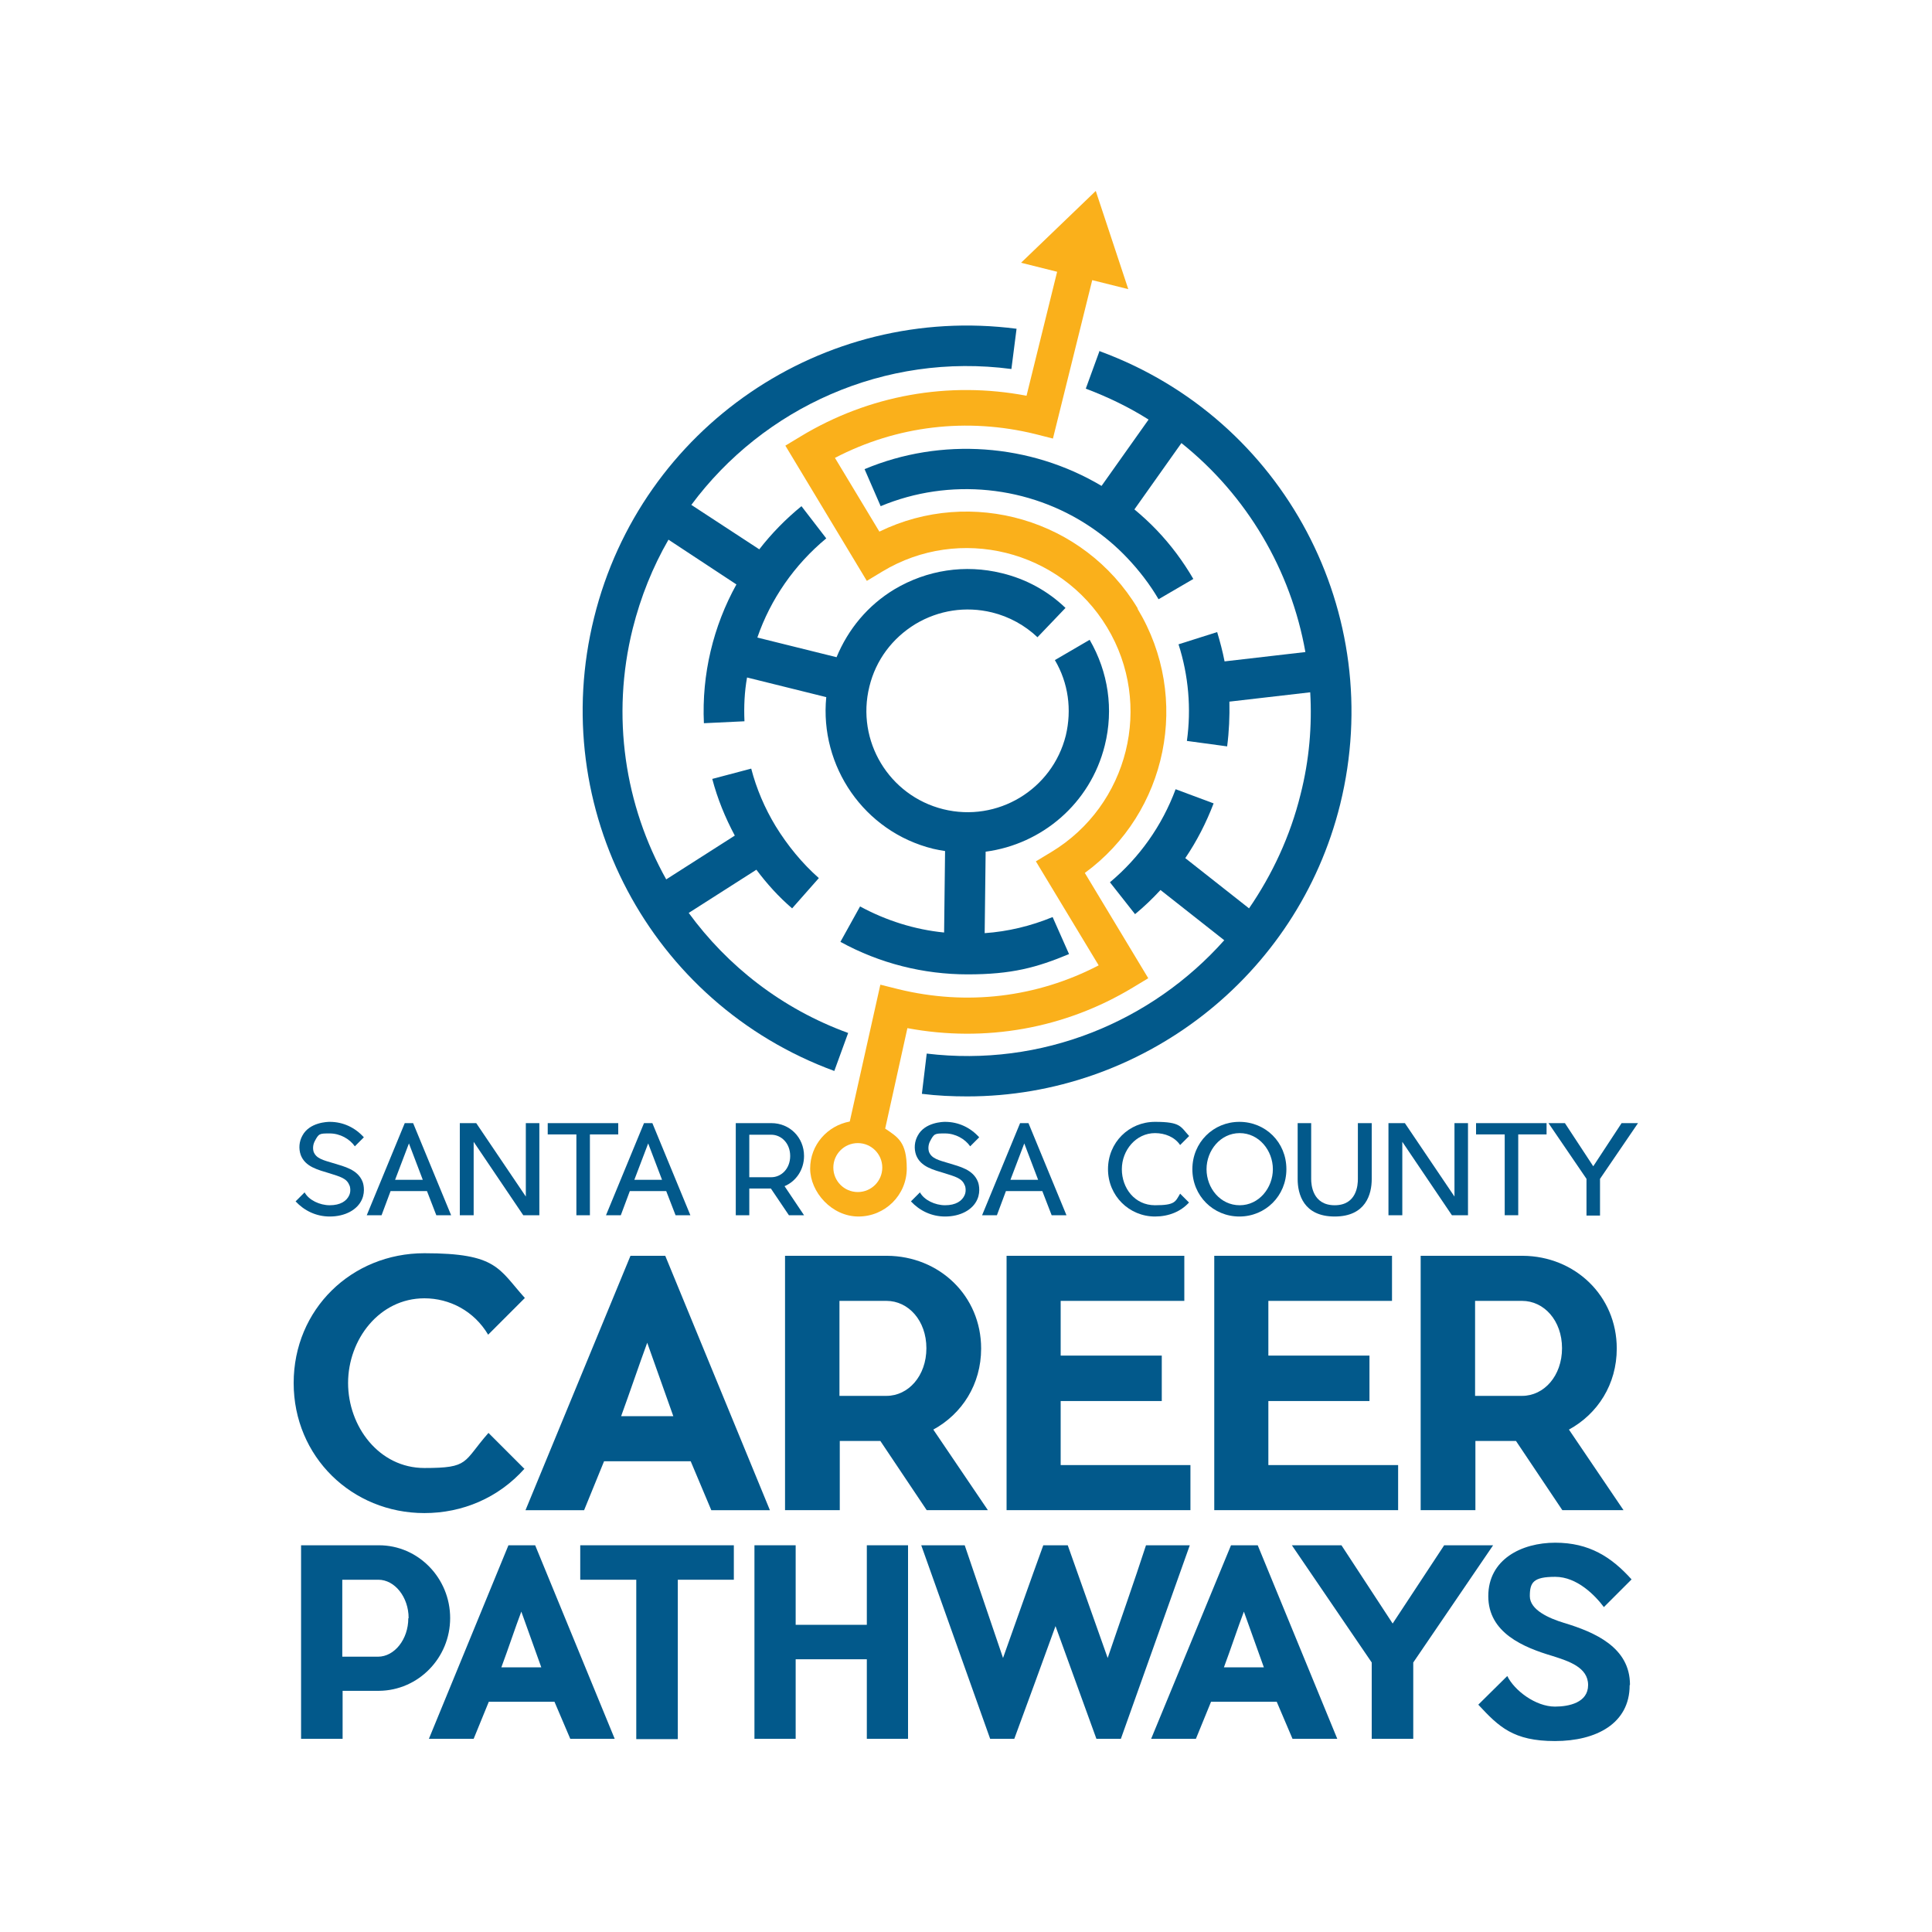
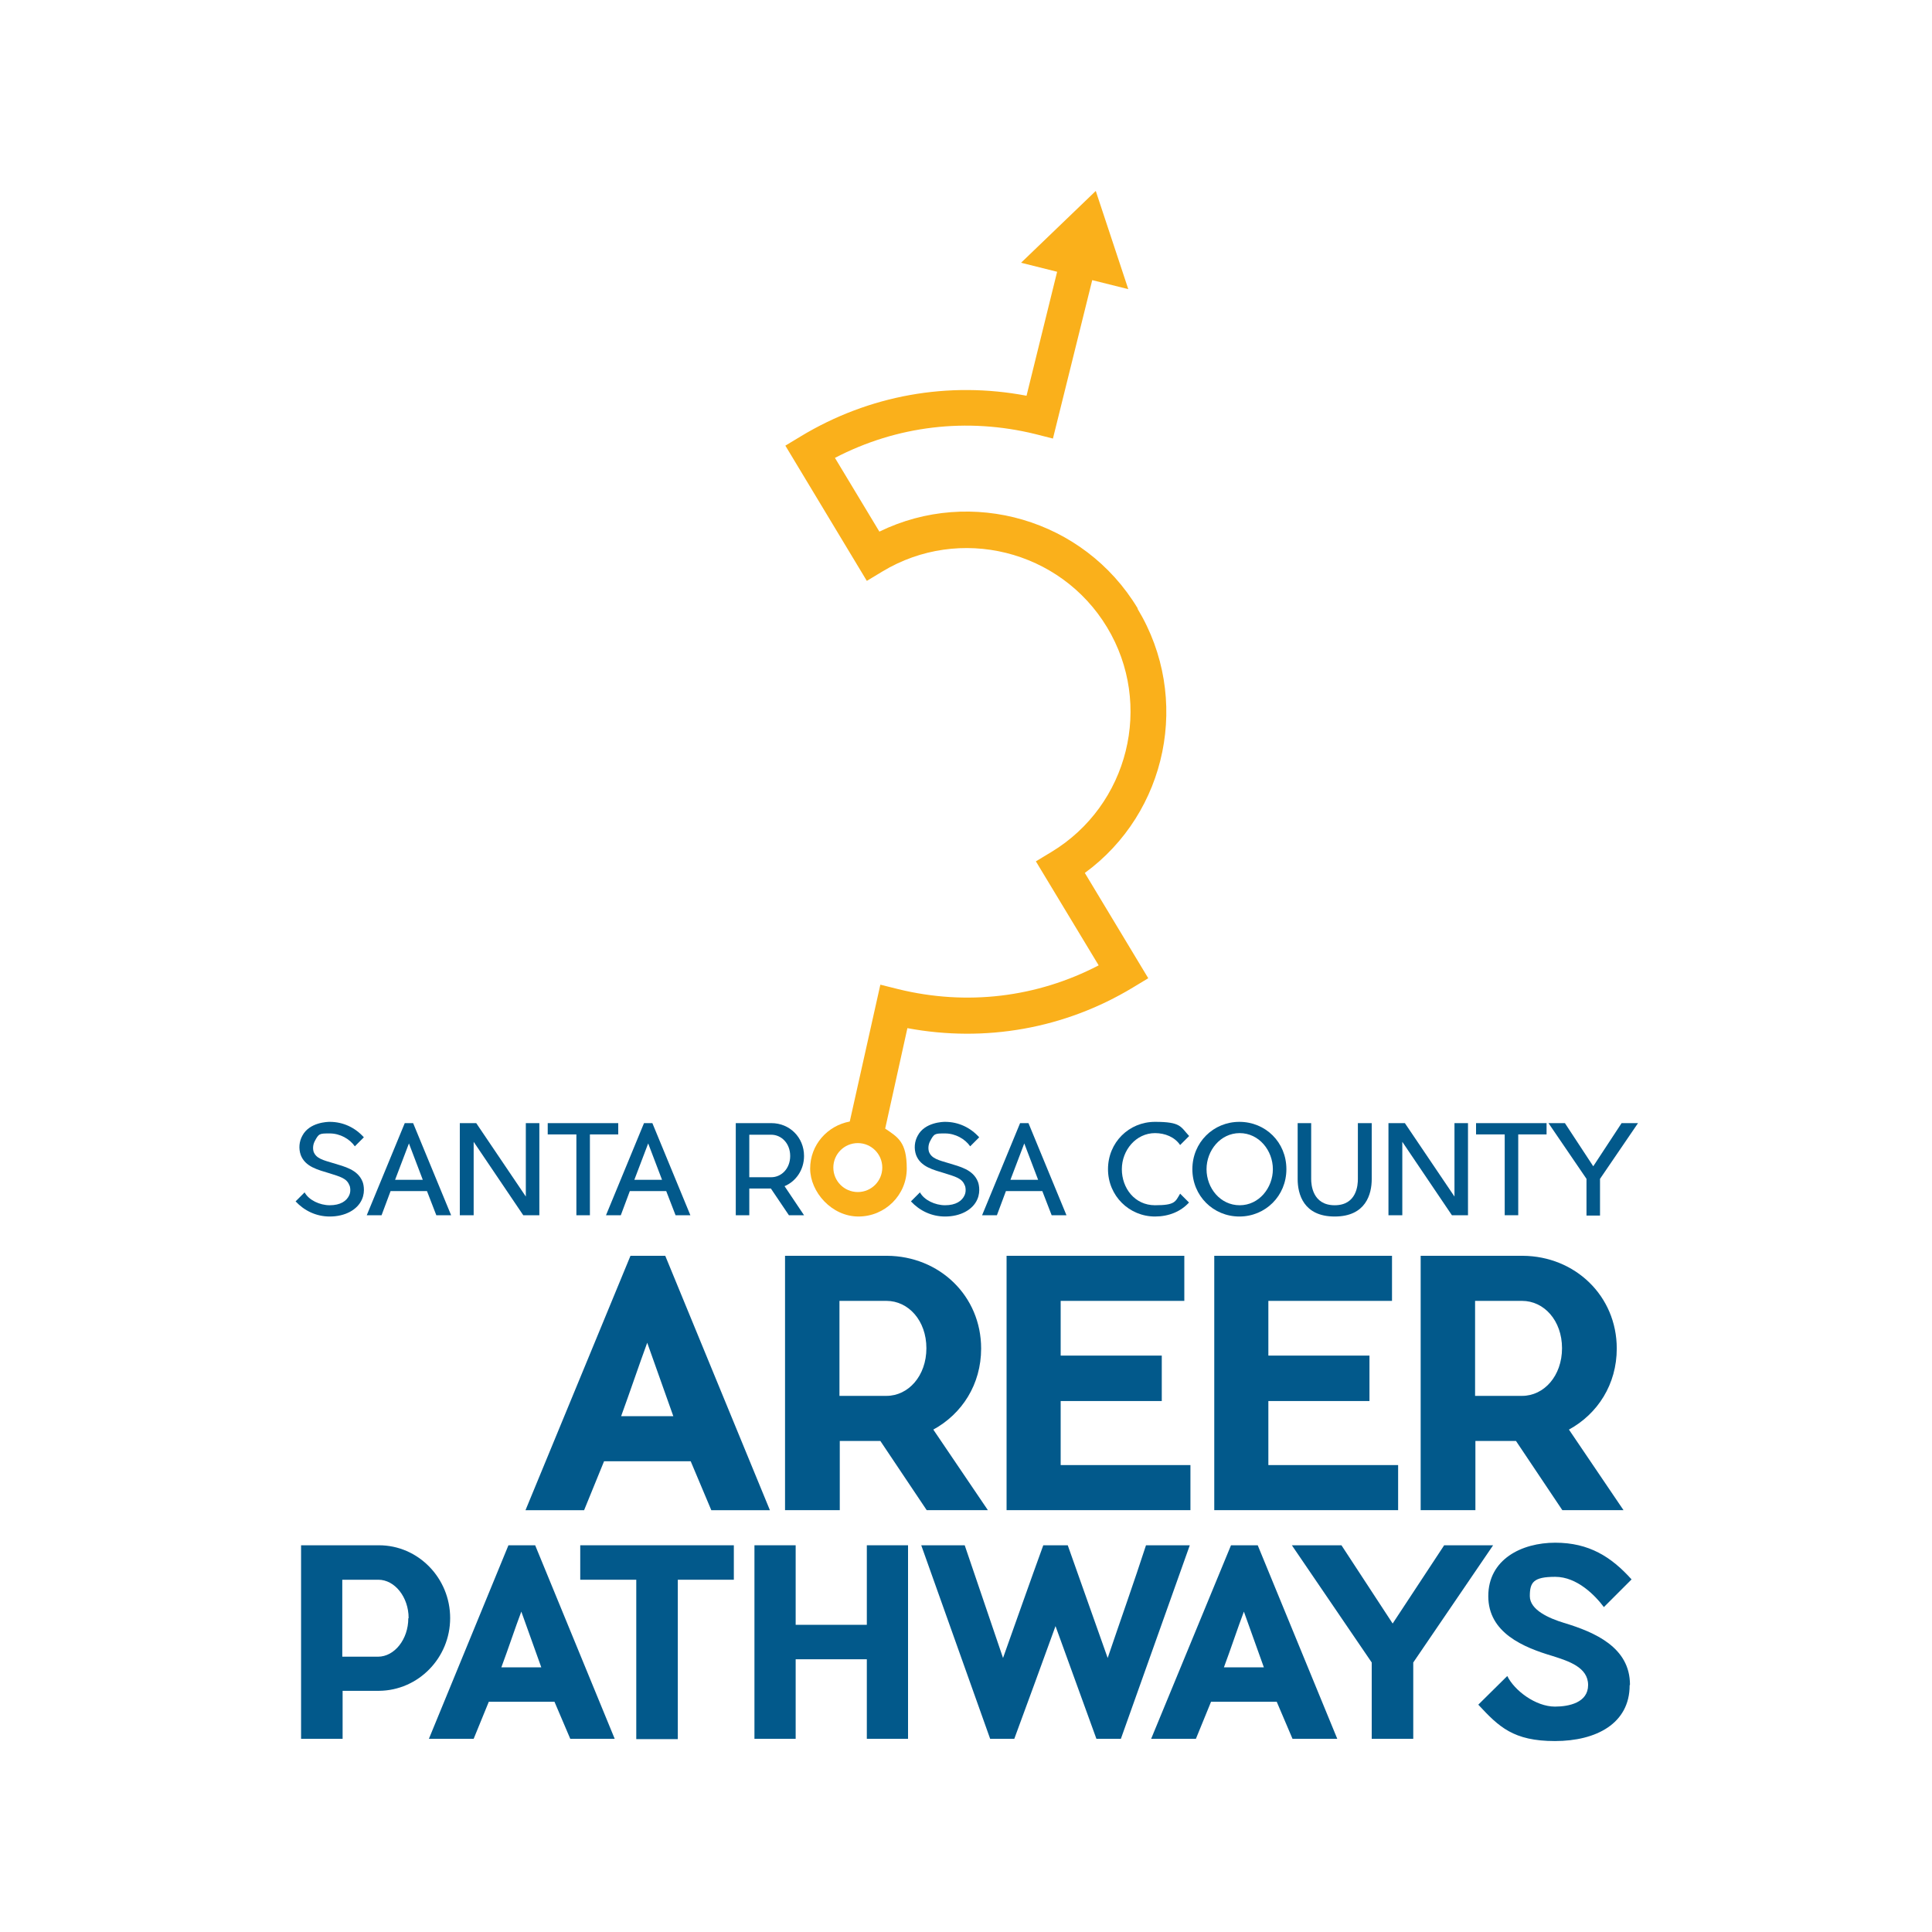
<svg xmlns="http://www.w3.org/2000/svg" id="Layer_1" version="1.1" viewBox="0 0 600 600">
  <defs>
    <style>
      .st0 {
        fill: #fab01b;
      }

      .st1 {
        fill: #02598b;
      }
    </style>
  </defs>
  <path class="st1" d="M112.4,372.5c-1.4,3.2-5.2,5.3-10,5.3-4.2,0-7.9-1.8-10.6-4.7l2.8-2.8c1.3,2.4,4.7,4,7.8,4,3.3,0,5.3-1.3,6.1-3.2.6-1.4.1-3,0-3-.8-2.2-3-2.7-6.1-3.7-3.6-1.1-7.6-2-9-5.7-.7-2-.5-4.2.5-6,2.2-4.2,7.9-4.3,8.5-4.3,4.2,0,7.9,1.8,10.6,4.8l-2.8,2.8c-1.6-2.3-4.6-4-7.8-4s-3.4,0-4.7,2.5c-.5,1-.6,2.2-.3,3.2.8,2.1,3,2.6,6,3.5,3.6,1.1,7.7,2,9.2,5.8.1.2,1,2.8-.2,5.5Z" />
  <path class="st1" d="M140.1,377.4h-4.6l-2.9-7.5h-11.3l-2.8,7.5h-4.6l11.8-28.6h2.6l11.8,28.6ZM131.3,366.4l-4.3-11.3-4.3,11.3h8.6Z" />
  <path class="st1" d="M167.6,377.4h-5.1l-15.4-22.8v22.8h-4.3v-28.6h5.1l15.4,22.8v-22.8h4.2v28.6h0Z" />
  <path class="st1" d="M192.1,352.3h-8.9v25.1h-4.2v-25.1h-8.9v-3.5h21.9s0,3.5,0,3.5Z" />
  <path class="st1" d="M214.4,377.4h-4.6l-2.9-7.5h-11.3l-2.8,7.5h-4.6l11.8-28.6h2.6l11.8,28.6ZM205.6,366.4l-4.3-11.3-4.3,11.3h8.6Z" />
-   <path class="st1" d="M243.6,368.3l6.1,9.1h-4.7l-5.6-8.3h-6.7v8.3h-4.2v-28.6h11.1c5.6,0,10.1,4.4,10.1,10.2,0,4.3-2.5,7.9-6.1,9.4ZM232.7,365.6h6.8c3.2,0,5.9-2.7,5.9-6.6s-2.7-6.6-5.9-6.6h-6.8v13.3Z" />
+   <path class="st1" d="M243.6,368.3l6.1,9.1h-4.7l-5.6-8.3h-6.7v8.3h-4.2v-28.6h11.1c5.6,0,10.1,4.4,10.1,10.2,0,4.3-2.5,7.9-6.1,9.4ZM232.7,365.6h6.8c3.2,0,5.9-2.7,5.9-6.6s-2.7-6.6-5.9-6.6h-6.8v13.3" />
  <path class="st1" d="M303.5,372.5c-1.4,3.2-5.2,5.3-10,5.3-4.2,0-7.9-1.8-10.6-4.7l2.8-2.8c1.3,2.4,4.7,4,7.8,4,3.3,0,5.3-1.3,6.1-3.2.6-1.4.1-3,0-3-.8-2.2-3-2.7-6.1-3.7-3.6-1.1-7.6-2-9-5.7-.7-2-.5-4.2.5-6,2.2-4.2,7.9-4.3,8.5-4.3,4.2,0,7.9,1.8,10.6,4.8l-2.8,2.8c-1.6-2.3-4.6-4-7.8-4s-3.4,0-4.7,2.5c-.5,1-.6,2.2-.3,3.2.8,2.1,3,2.6,6,3.5,3.6,1.1,7.7,2,9.2,5.8.1.2,1,2.8-.2,5.5Z" />
  <path class="st1" d="M331.2,377.4h-4.6l-2.9-7.5h-11.3l-2.8,7.5h-4.6l11.8-28.6h2.6l11.8,28.6ZM322.4,366.4l-4.3-11.3-4.3,11.3h8.6Z" />
  <path class="st1" d="M369.3,373.4c-2.6,2.9-6.4,4.4-10.6,4.4-8,0-14.6-6.4-14.6-14.7s6.5-14.7,14.6-14.7,7.9,1.5,10.6,4.4l-2.8,2.8c-1.7-2.5-4.7-3.7-7.8-3.7-5.9,0-10.3,5.3-10.3,11.2s4,11.2,10.3,11.2,6.3-1.1,7.8-3.6l2.8,2.8Z" />
  <path class="st1" d="M399.5,363.1c0,8.3-6.5,14.7-14.6,14.7s-14.6-6.4-14.6-14.7,6.5-14.7,14.6-14.7,14.6,6.3,14.6,14.7ZM374.7,363.1c0,5.9,4.3,11.2,10.3,11.2s10.3-5.4,10.3-11.2-4.3-11.2-10.3-11.2-10.3,5.4-10.3,11.2Z" />
  <path class="st1" d="M426,348.8v17.4c0,4.6-1.8,11.6-11.5,11.6s-11.5-7-11.5-11.6v-17.4h4.2v17.4c0,1.7.4,8.1,7.3,8.1s7.2-6.4,7.2-8.1v-17.4h4.3Z" />
  <path class="st1" d="M456,377.4h-5.1l-15.4-22.8v22.8h-4.3v-28.6h5.1l15.4,22.8v-22.8h4.2v28.6h0Z" />
  <path class="st1" d="M480.4,352.3h-8.9v25.1h-4.2v-25.1h-8.9v-3.5h21.9v3.5Z" />
  <path class="st1" d="M508.7,348.8l-11.8,17.3v11.4h-4.2v-11.4l-11.8-17.3h5.1l8.8,13.4,8.8-13.4h5.2Z" />
  <g>
-     <path class="st1" d="M162.9,456.1c-8.1,9.1-19.3,13.8-31.1,13.8-22.5,0-40.6-17.5-40.6-40.4s18-40.3,40.6-40.3,23,4.8,31.2,13.9l-11.4,11.4c-4.4-7.4-12-11.3-19.8-11.3-14,0-23.7,12.8-23.7,26.3s9.6,26.4,23.7,26.4,11.9-1.8,19.9-10.9l11.2,11.2Z" />
    <path class="st1" d="M239,469h-18.1l-6.4-15.2h-26.9l-6.2,15.2h-18.2l32.6-79h10.8l32.5,79ZM209.1,439.8l-8.1-22.8c-2.4,6.5-5.4,15.4-8.1,22.8h16.2Z" />
    <path class="st1" d="M289.8,443.9l17,25.1h-19l-14.4-21.5h-12.6v21.5h-17v-79h31.7c16.2.1,29.2,12.4,29.2,28.8,0,11.1-5.9,20.3-14.9,25.2ZM260.7,433.5h14.6c6.8,0,12.4-6.2,12.4-14.8s-5.6-14.7-12.4-14.7h-14.6v29.5Z" />
    <path class="st1" d="M369.7,455v14h-57.1v-79h55.2v14h-38.4v17h31.4v14.1h-31.4v19.9h40.2Z" />
    <path class="st1" d="M434.2,455v14h-57.1v-79h55.2v14h-38.4v17h31.4v14.1h-31.4v19.9h40.2Z" />
    <path class="st1" d="M487.2,443.9l17,25.1h-19l-14.4-21.5h-12.6v21.5h-17v-79h31.7c16.2.1,29.2,12.4,29.2,28.8,0,11.1-5.9,20.3-14.9,25.2ZM458.1,433.5h14.6c6.8,0,12.4-6.2,12.4-14.8s-5.6-14.7-12.4-14.7h-14.6v29.5Z" />
  </g>
  <g>
    <path class="st1" d="M117.7,525.1h-11.3v14.9h-12.9v-60.1h24.2c12.2,0,22.1,10.2,22.1,22.6s-9.9,22.5-22.1,22.6ZM126.9,502.5c0-6.5-4.3-11.9-9.4-11.9h-11.2v23.9h11.1c5.1,0,9.4-5.4,9.4-11.9Z" />
    <path class="st1" d="M190.9,540h-13.8l-4.9-11.5h-20.4l-4.7,11.5h-13.9l24.7-60.1h8.3l24.7,60.1ZM168.1,517.8l-6.2-17.3c-1.9,5-4.1,11.7-6.2,17.3h12.3Z" />
    <path class="st1" d="M227.9,490.6h-17.4v49.5h-12.9v-49.5h-17.4v-10.7h47.7v10.7Z" />
    <path class="st1" d="M282,479.9v60.1h-12.8v-24.7h-22.1v24.7h-12.8v-60.1h12.8v24.7h22.1v-24.7h12.8Z" />
    <path class="st1" d="M307.5,540l-21.4-60.1h13.5l11.9,35c4.1-11.5,8.5-24,12.5-35h7.6l12.4,35c3.9-11.5,8.2-23.6,11.9-35h13.6l-21.4,60.1h-7.6l-12.7-35c-4.2,11.5-8.6,23.7-12.8,35h-7.5Z" />
    <path class="st1" d="M415.2,540h-13.8l-4.9-11.5h-20.4l-4.7,11.5h-13.9l24.8-60.1h8.3l24.7,60.1ZM392.5,517.8l-6.2-17.3c-1.9,5-4.1,11.7-6.2,17.3h12.3Z" />
    <path class="st1" d="M463.7,479.9l-24.8,36.4v23.7h-12.9v-23.7l-24.8-36.4h15.4l15.9,24.3,16-24.3h15.4Z" />
    <path class="st1" d="M506.1,523.4c0,11.8-10.3,17.3-23.2,17.3s-17.4-4.4-23.8-11.3l9-8.9c2.2,4.5,8.8,9.5,14.8,9.5,4.3,0,10.3-1.2,10.3-6.7s-6-7.4-11-9c-9.1-2.7-20-7.2-20-18.6s10.3-16.6,20.8-16.6,17.4,4.4,23.7,11.4l-8.6,8.6c-2.7-3.6-8.3-9.4-15.1-9.4s-7.9,1.7-7.9,6,6,6.9,10.6,8.3c9.6,2.9,20.5,7.6,20.5,19.2Z" />
  </g>
  <g>
-     <path class="st1" d="M341.5,108.9l-4.3,11.8c6.9,2.6,13.5,5.8,19.5,9.6l-14.6,20.6c-22.2-13.2-49.8-15.2-73.6-5.2l5,11.5c21.3-8.9,46.1-6.5,65.4,6.6,4,2.7,7.8,5.9,11.2,9.5,3.7,3.9,7,8.2,9.7,12.8l10.8-6.3c-3.2-5.5-7-10.6-11.4-15.2-2.2-2.3-4.5-4.4-6.9-6.4l14.6-20.6c20.4,16.3,34,39.5,38.5,64.9l-25.1,2.9c-.6-3.1-1.4-6.1-2.3-9.1l-12,3.8c3.1,9.6,4,20,2.6,30l12.5,1.7c.6-4.6.8-9.3.7-13.9l25.1-2.9c.6,10.4-.3,21.1-3,31.7-3.2,13-8.8,24.9-16,35.4l-19.8-15.6c3.6-5.3,6.5-11,8.8-17l-11.8-4.4c-4.2,11.3-11.2,21.2-20.4,28.9l7.8,9.9c2.8-2.3,5.4-4.8,7.9-7.5l19.8,15.6c-22.6,25.4-56.7,39.5-92.4,35.2l-1.5,12.5c4.8.6,9.5.8,14.1.8,54.1,0,102.5-37,115.8-90.7,14.6-59.2-17.4-119.7-74.6-140.7Z" />
-     <path class="st1" d="M213.6,283.7l21.3-13.6c3.3,4.4,6.9,8.4,11.1,12l8.3-9.4c-5.2-4.6-9.7-10.1-13.4-16.1-3.4-5.6-6-11.7-7.6-17.9l-12.1,3.2c1.6,6.1,4,12,7,17.6l-21.3,13.6c-12.8-22.9-17.2-50.6-10.4-77.9,2.5-9.9,6.2-19.1,11.1-27.6l21.1,13.9c-7.2,13-10.8,27.9-10.1,43.1l12.6-.6c-.2-4.6,0-9.1.8-13.6l24.6,6.1c-2.1,21.4,11.7,41.8,33.2,47.1,1.2.3,2.5.5,3.7.7l-.3,25.3c-9.1-.9-18-3.7-26.1-8.1l-6.1,11c12.2,6.7,25.8,10.1,39.5,10.1s21.4-2.1,31.5-6.3l-5.1-11.5c-6.8,2.8-13.9,4.5-21.1,5l.3-25.3c17.4-2.3,32.5-14.9,37-33,2.8-11.2,1.1-22.8-4.7-32.8l-10.8,6.3c4.2,7.1,5.3,15.4,3.4,23.4-4.2,16.8-21.2,27.1-38.1,22.9-16.8-4.2-27.1-21.2-22.9-38.1,2-8.2,7.1-15,14.3-19.4,7.2-4.3,15.6-5.6,23.8-3.6,5.3,1.3,10.2,4,14.1,7.7l8.7-9.1c-5.5-5.3-12.3-9-19.8-10.8-11.4-2.8-23.2-1-33.3,5-8.3,5-14.4,12.4-18,21.1l-24.6-6.1c4.1-11.9,11.5-22.6,21.4-30.8l-7.7-10c-4.9,4-9.3,8.5-13.1,13.4l-21.1-13.8c22.4-30.2,60-47.4,99.4-42.2l1.6-12.5c-60.2-7.8-116.6,30.7-131.2,89.7-14.7,59.2,17.4,119.8,74.6,140.8l4.3-11.8c-20.6-7.5-37.5-20.8-49.6-37.4Z" />
-   </g>
+     </g>
  <path class="st0" d="M353.3,188.9c-16.7-27.7-51.7-37.7-80.2-23.8l-13.8-22.9c19.2-10,41-12.6,62.2-7.4l5.5,1.4,12.2-49.2,11.2,2.8-10.1-30.5-23.2,22.3,11.2,2.8-9.5,38.5c-24.2-4.6-48.9-.2-70.1,12.6l-4.8,2.9,25.3,42,4.8-2.9c24-14.5,55.3-6.7,69.8,17.3,14.5,24,6.7,55.3-17.3,69.8l-4.8,2.9,19.5,32.3c-19.2,10-41,12.6-62.2,7.4l-5.6-1.4-9.5,42.5c-7,1.3-12.3,7.3-12.3,14.6s6.7,14.9,15,14.9,15-6.7,15-14.9-2.7-9.7-6.7-12.4l6.9-31.2c24.1,4.5,48.8.2,70-12.6l4.8-2.9-19.7-32.7c25.6-18.7,33.1-54.3,16.4-82ZM266.4,370.2c-4.2,0-7.6-3.4-7.6-7.6s3.4-7.6,7.6-7.6,7.6,3.4,7.6,7.6c0,4.2-3.4,7.6-7.6,7.6Z" />
</svg>